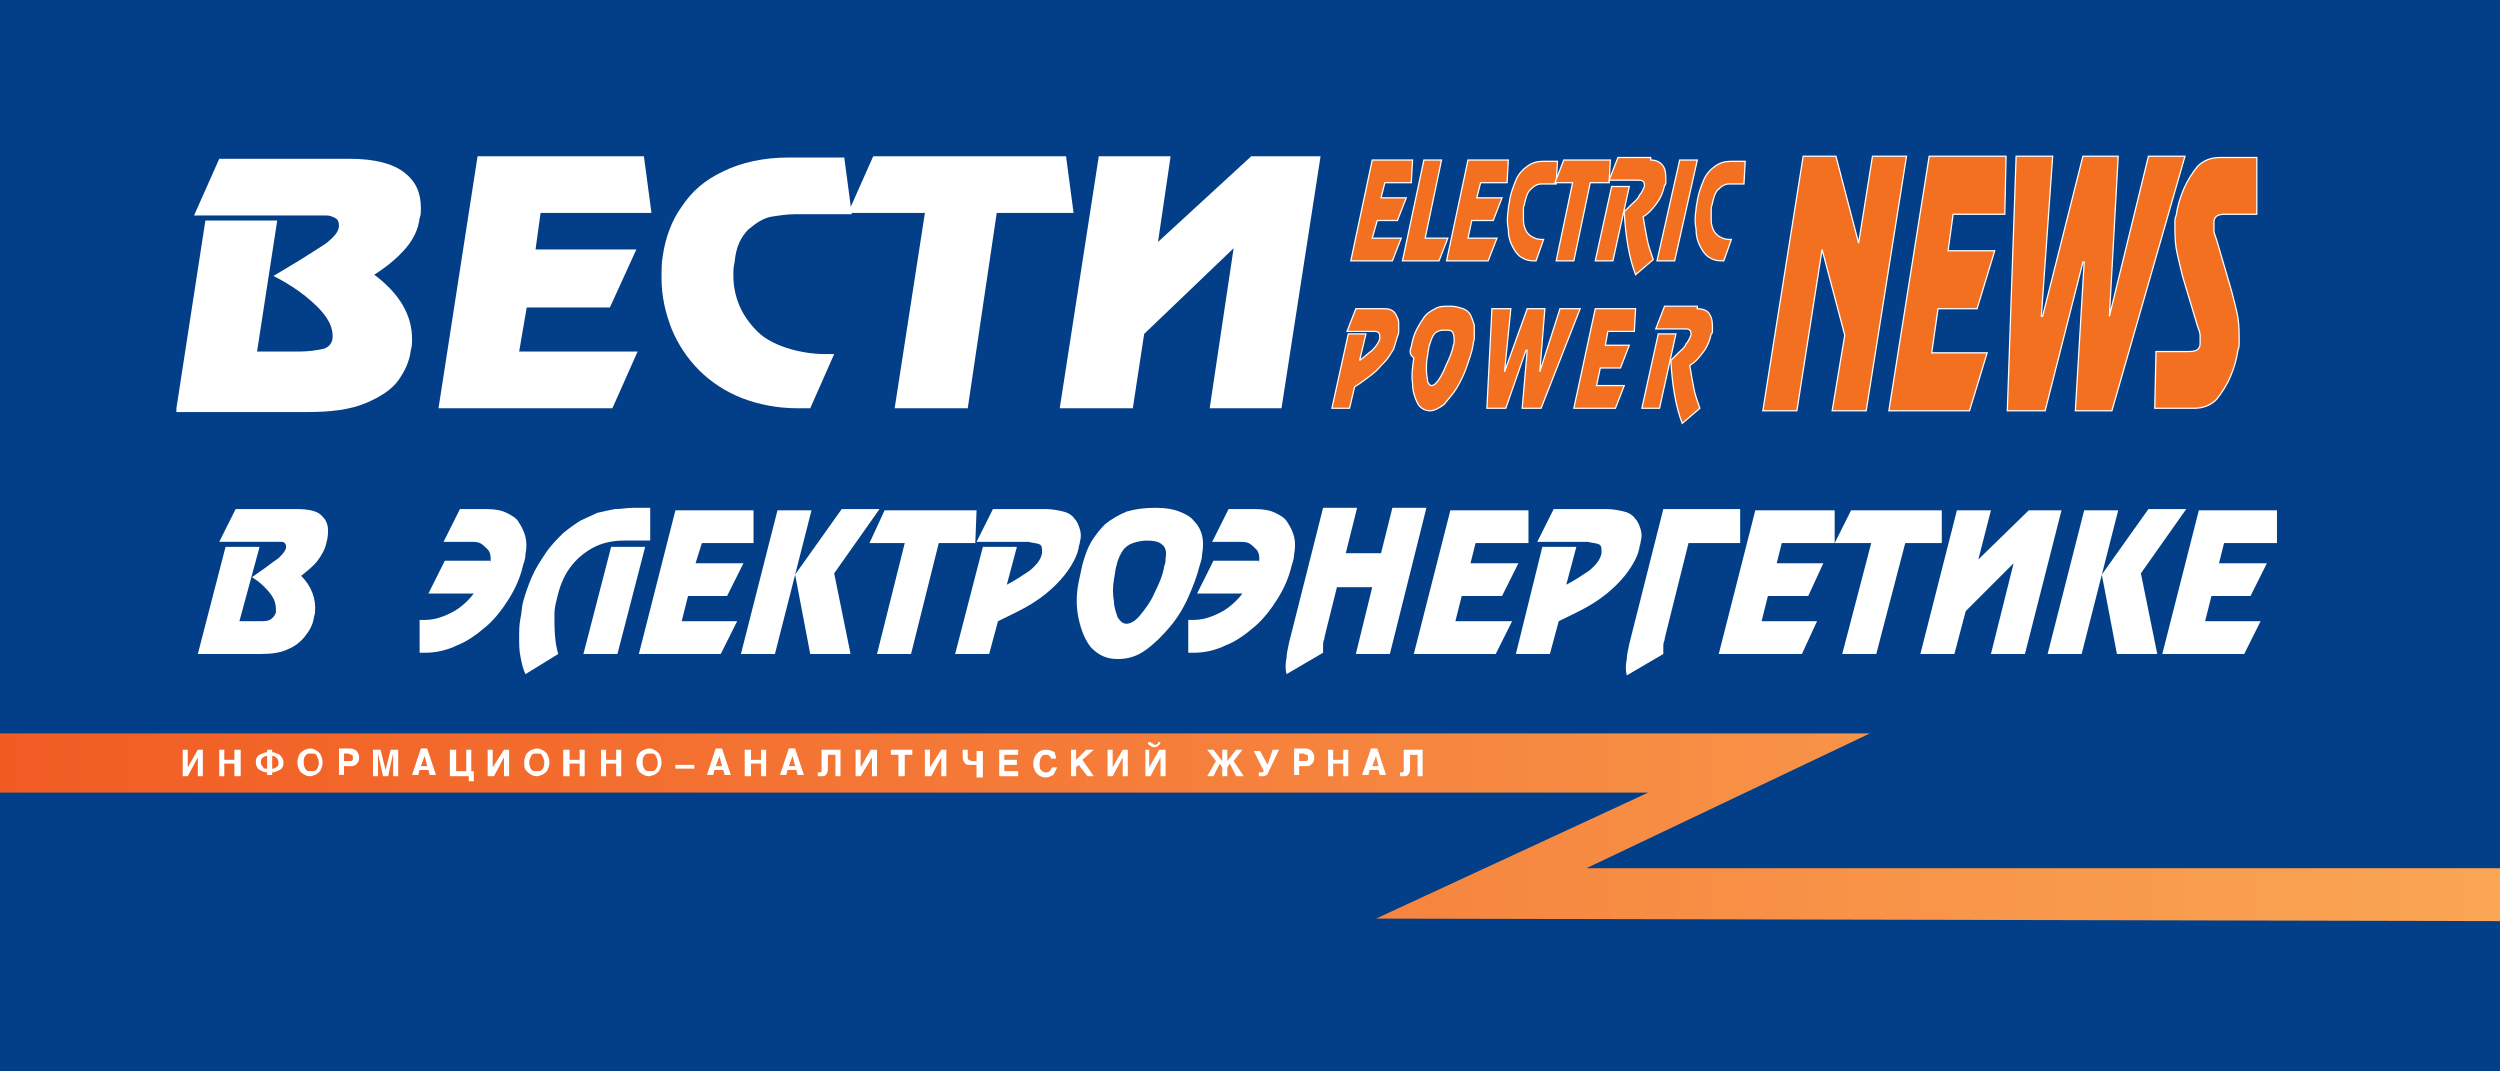
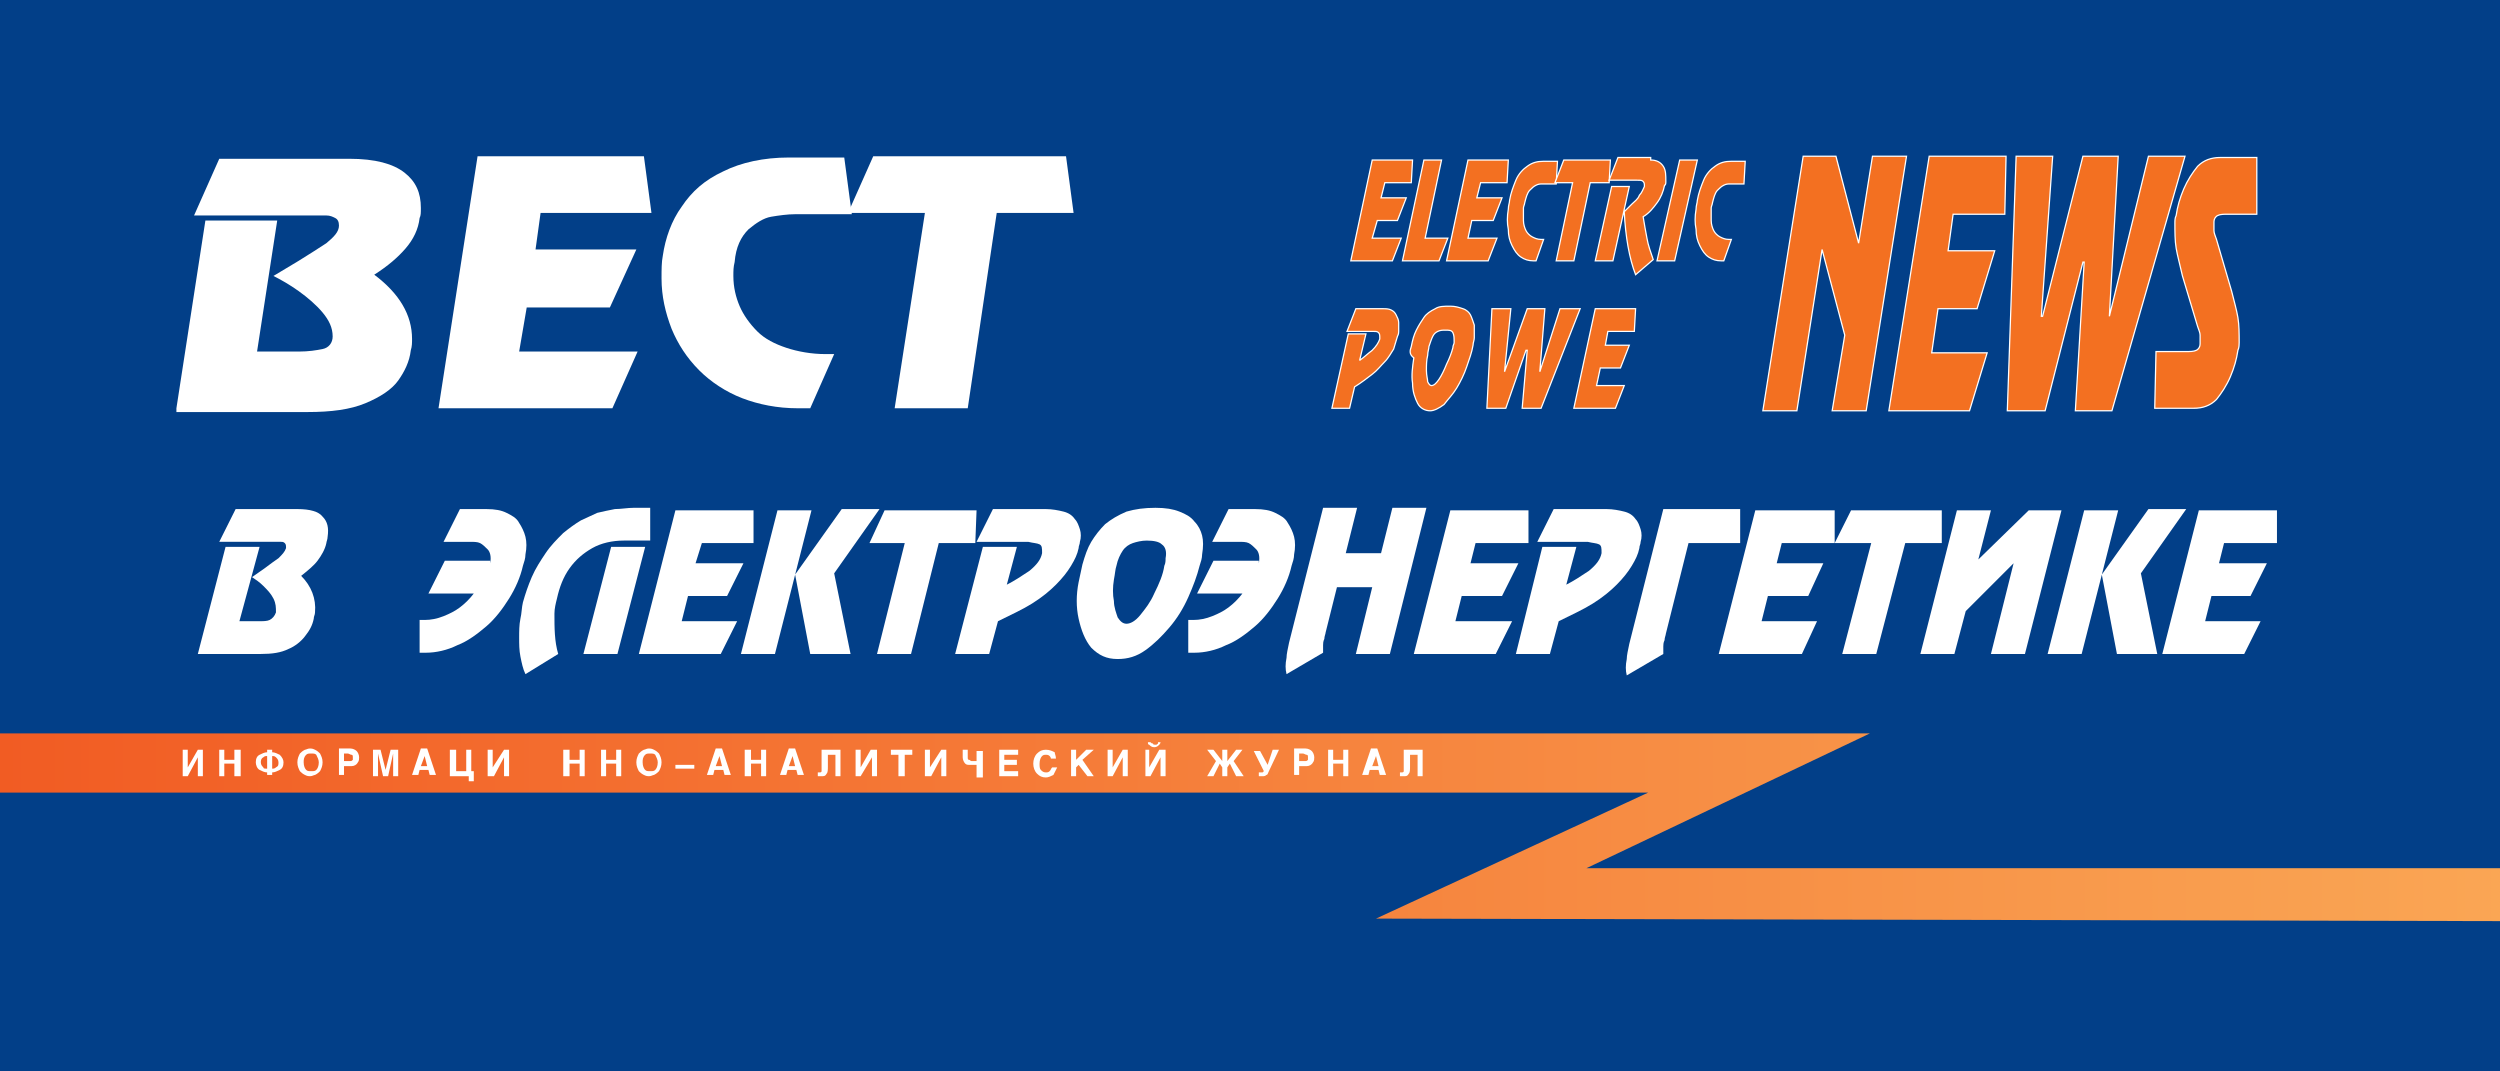
<svg xmlns="http://www.w3.org/2000/svg" xmlns:xlink="http://www.w3.org/1999/xlink" x="0px" y="0px" viewBox="0 0 198.4 85" style="enable-background:new 0 0 198.4 85;" xml:space="preserve">
  <style type="text/css"> .st0{fill:#023F88;} .st1{display:none;fill:#FFFFFF;} .st2{clip-path:url(#SVGID_2_);fill:url(#SVGID_3_);} .st3{fill-rule:evenodd;clip-rule:evenodd;fill:#F37021;stroke:#FFFFFF;stroke-width:0.1;stroke-miterlimit:2.613;} .st4{fill-rule:evenodd;clip-rule:evenodd;fill:#FFFFFF;} </style>
  <g id="Слой_2">
    <rect class="st0" width="198.4" height="85" />
  </g>
  <g id="Слой_1">
    <rect class="st1" width="198.4" height="85" />
    <g>
      <defs>
        <polygon id="SVGID_1_" points="0,58.2 0,62.9 130.8,62.9 109.2,72.9 198.4,73.1 198.4,72.9 198.4,68.9 125.9,68.9 148.4,58.2 " />
      </defs>
      <clipPath id="SVGID_2_">
        <use xlink:href="#SVGID_1_" style="overflow:visible;" />
      </clipPath>
      <linearGradient id="SVGID_3_" gradientUnits="userSpaceOnUse" x1="-211.659" y1="478.088" x2="-211.341" y2="478.088" gradientTransform="matrix(623.653 0 0 -623.653 132001.656 298226.188)">
        <stop offset="0" style="stop-color:#F15A22" />
        <stop offset="1" style="stop-color:#FAA755" />
      </linearGradient>
      <rect y="58.2" class="st2" width="198.4" height="14.9" />
    </g>
    <g>
      <polygon class="st3" points="112,14.5 109.9,14.5 109.6,15.7 111.6,15.7 110.9,17.5 109.3,17.5 108.9,18.9 111.2,18.9 110.5,20.7 107.2,20.7 108.9,12.7 112.1,12.7 112,14.5 " />
      <polygon class="st3" points="113.1,18.9 114.9,18.9 114.2,20.7 111.3,20.7 113,12.7 114.4,12.7 113.1,18.9 " />
      <polygon class="st3" points="119.6,14.5 117.5,14.5 117.2,15.7 119.2,15.7 118.5,17.5 116.8,17.5 116.5,18.9 118.8,18.9 118.1,20.7 114.8,20.7 116.5,12.7 119.7,12.7 119.6,14.5 " />
      <path class="st3" d="M121.9,20.7h-0.2c-0.4,0-0.7-0.1-1-0.3c-0.3-0.2-0.5-0.5-0.7-0.9c-0.2-0.4-0.3-0.8-0.3-1.3 c-0.1-0.5-0.1-1,0-1.6c0-0.3,0.1-0.5,0.1-0.7c0.1-0.6,0.3-1.1,0.5-1.6c0.2-0.5,0.6-0.9,0.9-1.1c0.4-0.3,0.8-0.4,1.3-0.4h1.1 l-0.1,1.8h-1.1c-0.2,0-0.3,0-0.5,0.1c-0.2,0.1-0.3,0.2-0.5,0.4c-0.2,0.2-0.3,0.6-0.4,1c0,0.1-0.1,0.3-0.1,0.4c0,0.3,0,0.7,0,1 c0,0.3,0.1,0.6,0.2,0.8c0.1,0.2,0.3,0.4,0.5,0.5c0.2,0.1,0.4,0.2,0.7,0.2c0,0,0,0,0.1,0c0,0,0.1,0,0.1,0L121.9,20.7L121.9,20.7z" />
      <polygon class="st3" points="127.7,14.5 126.2,14.5 124.9,20.7 123.5,20.7 124.8,14.5 123.4,14.5 124.1,12.7 127.8,12.7 127.7,14.5 " />
      <path class="st3" d="M131,12.7c0.5,0,0.8,0.2,1,0.5c0.2,0.3,0.2,0.7,0.2,1.2c0,0.1,0,0.3-0.1,0.3c-0.1,0.5-0.3,1-0.6,1.4 c-0.3,0.4-0.6,0.8-1.1,1.1c0.1,0.6,0.2,1.2,0.3,1.7c0.1,0.6,0.3,1.1,0.5,1.7l-1.4,1.2c-0.5-1.3-0.8-3-0.9-5 c0.2-0.2,0.4-0.4,0.6-0.6c0.2-0.2,0.5-0.4,0.6-0.7c0.2-0.2,0.3-0.5,0.4-0.7c0-0.2,0-0.3-0.1-0.4c-0.1-0.1-0.2-0.1-0.5-0.1h-2.2 l0.7-1.8H131L131,12.7z M128,20.7h-1.4l1.3-5.9h1.4L128,20.7L128,20.7z" />
      <polygon class="st3" points="132.9,20.7 131.5,20.7 133.3,12.7 134.7,12.7 132.9,20.7 " />
      <path class="st3" d="M136.8,20.7h-0.2c-0.4,0-0.7-0.1-1-0.3c-0.3-0.2-0.5-0.5-0.7-0.9c-0.2-0.4-0.3-0.8-0.3-1.3 c-0.1-0.5-0.1-1,0-1.6c0-0.3,0.1-0.5,0.1-0.7c0.1-0.6,0.3-1.1,0.5-1.6c0.2-0.5,0.6-0.9,0.9-1.1c0.4-0.3,0.8-0.4,1.3-0.4h1.1 l-0.1,1.8h-1.1c-0.2,0-0.3,0-0.5,0.1c-0.2,0.1-0.3,0.2-0.5,0.4c-0.2,0.2-0.3,0.6-0.4,1c0,0.1-0.1,0.3-0.1,0.4c0,0.3,0,0.7,0,1 c0,0.3,0.1,0.6,0.2,0.8c0.1,0.2,0.3,0.4,0.5,0.5c0.2,0.1,0.4,0.2,0.7,0.2c0,0,0,0,0.1,0c0,0,0.1,0,0.1,0L136.8,20.7L136.8,20.7z" />
    </g>
    <path class="st3" d="M107.1,32.4h-1.4l1.3-5.9h1.4l-0.5,2.1c0.3-0.2,0.6-0.5,1-0.8c0.3-0.3,0.5-0.6,0.6-0.9c0-0.3,0-0.4-0.1-0.5 c-0.1-0.1-0.2-0.1-0.4-0.1h-2.1l0.7-1.8h2.1c0.3,0,0.5,0,0.7,0.1c0.2,0.1,0.3,0.2,0.4,0.4c0.1,0.2,0.2,0.4,0.2,0.6 c0,0.2,0,0.5,0,0.7c0,0.1,0,0.2-0.1,0.4c-0.1,0.3-0.2,0.7-0.3,1c-0.2,0.3-0.4,0.7-0.7,1c-0.3,0.3-0.6,0.7-1,1 c-0.4,0.3-0.9,0.7-1.4,1L107.1,32.4L107.1,32.4z" />
    <path class="st3" d="M112,27.5c0.1-0.5,0.2-0.9,0.4-1.3c0.2-0.4,0.4-0.7,0.6-1c0.2-0.3,0.5-0.5,0.9-0.7c0.3-0.2,0.7-0.2,1.2-0.2 c0.4,0,0.7,0.1,1,0.2c0.3,0.1,0.5,0.3,0.6,0.5c0.1,0.2,0.2,0.5,0.3,0.8c0,0.3,0,0.6,0,1c0,0.2-0.1,0.4-0.1,0.6 c-0.1,0.6-0.3,1.1-0.5,1.7c-0.2,0.6-0.5,1.2-0.8,1.7c-0.3,0.5-0.7,0.9-1,1.3c-0.4,0.3-0.8,0.5-1.1,0.5c-0.4,0-0.8-0.2-1-0.6 c-0.2-0.4-0.4-0.9-0.4-1.6c-0.1-0.6,0-1.3,0.1-2C111.8,28.1,111.9,27.8,112,27.5L112,27.5z M115.3,27.6c0-0.2,0.1-0.3,0.1-0.4 c0-0.4,0-0.6-0.1-0.8c-0.1-0.2-0.3-0.2-0.6-0.2c-0.2,0-0.4,0-0.6,0.1c-0.2,0.1-0.3,0.2-0.4,0.4c-0.1,0.2-0.2,0.5-0.3,0.8 c0,0.2-0.1,0.4-0.1,0.7c-0.1,0.4-0.1,0.8-0.1,1.2c0,0.4,0.1,0.7,0.1,0.9c0.1,0.2,0.2,0.3,0.3,0.3c0.2,0,0.4-0.2,0.6-0.5 c0.2-0.3,0.4-0.7,0.6-1.2C115,28.5,115.2,28,115.3,27.6L115.3,27.6z" />
    <polygon class="st3" points="122.3,32.4 120.8,32.4 121.2,27.8 121.1,27.8 119.5,32.4 118,32.4 118.4,24.5 119.9,24.5 119.4,29.5 119.4,29.5 121.2,24.5 122.6,24.5 122.2,29.5 122.2,29.5 123.8,24.5 125.4,24.5 122.3,32.4 " />
    <polygon class="st3" points="129.7,26.3 127.6,26.3 127.4,27.4 129.3,27.4 128.6,29.2 127,29.2 126.7,30.6 128.9,30.6 128.2,32.4 124.9,32.4 126.6,24.5 129.8,24.5 129.7,26.3 " />
-     <path class="st3" d="M134.7,24.5c0.5,0,0.9,0.2,1,0.5c0.2,0.3,0.2,0.7,0.2,1.2c0,0.1,0,0.3-0.1,0.3c-0.1,0.5-0.3,1-0.6,1.4 c-0.3,0.4-0.6,0.8-1.1,1.1c0.1,0.6,0.2,1.2,0.3,1.7c0.1,0.6,0.3,1.1,0.5,1.7l-1.4,1.2c-0.5-1.3-0.8-3-0.9-5 c0.2-0.2,0.4-0.4,0.6-0.6c0.2-0.2,0.5-0.4,0.6-0.7c0.2-0.2,0.3-0.5,0.4-0.7c0-0.2,0-0.3-0.1-0.4c-0.1-0.1-0.2-0.1-0.5-0.1h-2.2 l0.7-1.8H134.7L134.7,24.5z M131.7,32.4h-1.4l1.3-5.9h1.4L131.7,32.4L131.7,32.4z" />
    <polygon class="st3" points="148.1,32.6 145.4,32.6 146.4,26.6 144.6,19.8 144.6,19.8 142.6,32.6 139.9,32.6 143.1,12.4 145.7,12.4 147.5,19.3 148.6,12.4 151.3,12.4 148.1,32.6 " />
    <polygon class="st3" points="159.1,17 155,17 154.6,19.9 158.3,19.9 156.9,24.5 153.8,24.5 153.3,28 157.7,28 156.3,32.6 149.9,32.6 153.1,12.4 159.2,12.4 159.1,17 " />
    <polygon class="st3" points="167.6,32.6 164.7,32.6 165.4,20.8 165.3,20.8 162.3,32.6 159.3,32.6 160,12.4 162.9,12.4 162,25.1 162.1,25.1 165.3,12.4 168.1,12.4 167.4,25.1 167.4,25.1 170.5,12.4 173.4,12.4 167.6,32.6 " />
    <path class="st3" d="M179.1,17h-2.3c-0.3,0-0.6,0-0.8,0.1c-0.2,0.1-0.3,0.3-0.3,0.5c0,0.3,0,0.5,0,0.7c0,0.2,0.1,0.4,0.2,0.7 l1.2,4.1c0.2,0.8,0.4,1.5,0.5,2.1c0.1,0.6,0.1,1.3,0.1,2c0,0.1,0,0.4-0.1,0.6c-0.1,0.7-0.3,1.4-0.6,2.1c-0.3,0.7-0.7,1.3-1.1,1.8 c-0.5,0.5-1.1,0.7-1.8,0.7H171l0.1-4.5h2.4c0.3,0,0.6,0,0.8-0.1c0.2-0.1,0.3-0.3,0.3-0.5c0-0.3,0-0.5,0-0.7c0-0.2-0.1-0.4-0.2-0.7 l-1.2-4c-0.2-0.9-0.4-1.6-0.5-2.2c-0.1-0.6-0.1-1.3-0.1-2c0-0.2,0-0.4,0.1-0.6c0.1-0.7,0.3-1.4,0.6-2.1c0.3-0.7,0.7-1.3,1.1-1.8 c0.5-0.5,1.1-0.7,1.8-0.7h2.9L179.1,17L179.1,17z" />
    <polygon class="st4" points="14.9,59.5 14.9,60.9 15.7,59.5 16.1,59.5 16.1,61.6 15.7,61.6 15.7,60.1 14.9,61.6 14.5,61.6 14.5,59.5 14.9,59.5 " />
    <polygon class="st4" points="18.6,60.6 17.8,60.6 17.8,61.6 17.4,61.6 17.4,59.5 17.8,59.5 17.8,60.3 18.6,60.3 18.6,59.5 19.1,59.5 19.1,61.6 18.6,61.6 18.6,60.6 " />
    <path class="st4" d="M21.6,59.5v0.2c0.2,0,0.4,0.1,0.6,0.2c0.2,0.2,0.3,0.4,0.3,0.6c0,0.3-0.1,0.5-0.3,0.6 c-0.2,0.1-0.4,0.2-0.6,0.2v0.2h-0.4v-0.2c-0.2,0-0.4-0.1-0.6-0.2c-0.2-0.1-0.3-0.4-0.3-0.6c0-0.3,0.1-0.5,0.3-0.6 c0.2-0.1,0.4-0.2,0.6-0.2v-0.2H21.6L21.6,59.5z M20.7,60.5c0,0.2,0.1,0.3,0.2,0.4C20.9,61,21,61,21.2,61v-1c-0.1,0-0.2,0-0.3,0.1 C20.7,60.2,20.7,60.4,20.7,60.5L20.7,60.5z M22.1,60.5c0-0.2-0.1-0.3-0.2-0.4c-0.1-0.1-0.2-0.1-0.3-0.1v1c0.1,0,0.2,0,0.3-0.1 C22.1,60.8,22.1,60.7,22.1,60.5L22.1,60.5z" />
    <path class="st4" d="M23.6,60.5c0-0.3,0.1-0.5,0.2-0.7c0.1-0.1,0.2-0.2,0.4-0.3c0.1,0,0.2-0.1,0.4-0.1c0.1,0,0.2,0,0.4,0.1 c0.2,0.1,0.3,0.2,0.4,0.3c0.1,0.2,0.2,0.4,0.2,0.7c0,0.3-0.1,0.5-0.2,0.7c-0.1,0.1-0.2,0.2-0.4,0.3c-0.1,0-0.2,0.1-0.4,0.1 c-0.1,0-0.2,0-0.4-0.1c-0.2-0.1-0.3-0.2-0.4-0.3C23.7,61,23.6,60.8,23.6,60.5L23.6,60.5z M24.1,60.5c0,0.3,0.1,0.5,0.2,0.6 c0.1,0.1,0.2,0.1,0.4,0.1c0.2,0,0.3,0,0.4-0.1c0.1-0.1,0.2-0.3,0.2-0.6c0-0.2-0.1-0.4-0.2-0.6c-0.1-0.1-0.2-0.1-0.4-0.1 c-0.2,0-0.3,0-0.4,0.1C24.1,60.1,24.1,60.3,24.1,60.5L24.1,60.5z" />
    <path class="st4" d="M27.3,60.8v0.7h-0.4v-2.1h0.9c0.2,0,0.4,0.1,0.5,0.2c0.1,0.1,0.2,0.3,0.2,0.5c0,0.1,0,0.3-0.1,0.4 c-0.1,0.2-0.3,0.3-0.5,0.3H27.3L27.3,60.8z M27.3,60.4h0.4c0.2,0,0.2,0,0.3-0.1c0-0.1,0-0.1,0-0.2c0-0.1,0-0.2-0.1-0.2 c-0.1,0-0.2-0.1-0.3-0.1h-0.3V60.4L27.3,60.4z" />
    <polygon class="st4" points="31.6,59.5 31.6,61.6 31.2,61.6 31.2,59.8 30.8,61.6 30.4,61.6 30,59.8 30,61.6 29.6,61.6 29.6,59.5 30.2,59.5 30.6,61.1 31,59.5 31.6,59.5 " />
    <path class="st4" d="M33.3,61.1l-0.1,0.4h-0.5l0.7-2.1h0.5l0.7,2.1h-0.5L34,61.1H33.3L33.3,61.1z M33.4,60.8h0.5L33.7,60L33.4,60.8 L33.4,60.8z" />
    <polygon class="st4" points="36.2,61.2 37,61.2 37,59.5 37.4,59.5 37.4,61.2 37.6,61.2 37.6,62 37.2,62 37.2,61.6 35.7,61.6 35.7,59.5 36.2,59.5 36.2,61.2 " />
    <polygon class="st4" points="39.1,59.5 39.1,60.9 40,59.5 40.4,59.5 40.4,61.6 40,61.6 40,60.1 39.2,61.6 38.7,61.6 38.7,59.5 39.1,59.5 " />
-     <path class="st4" d="M41.6,60.5c0-0.3,0.1-0.5,0.2-0.7c0.1-0.1,0.2-0.2,0.4-0.3c0.1,0,0.2-0.1,0.4-0.1c0.1,0,0.2,0,0.4,0.1 c0.2,0.1,0.3,0.2,0.4,0.3c0.1,0.2,0.2,0.4,0.2,0.7c0,0.3-0.1,0.5-0.2,0.7c-0.1,0.1-0.2,0.2-0.4,0.3c-0.1,0-0.2,0.1-0.4,0.1 c-0.1,0-0.2,0-0.4-0.1c-0.2-0.1-0.3-0.2-0.4-0.3C41.6,61,41.6,60.8,41.6,60.5L41.6,60.5z M42,60.5c0,0.3,0.1,0.5,0.2,0.6 c0.1,0.1,0.2,0.1,0.4,0.1c0.2,0,0.3,0,0.4-0.1c0.1-0.1,0.2-0.3,0.2-0.6c0-0.2-0.1-0.4-0.2-0.6c-0.1-0.1-0.2-0.1-0.4-0.1 c-0.2,0-0.3,0-0.4,0.1C42.1,60.1,42,60.3,42,60.5L42,60.5z" />
    <polygon class="st4" points="46,60.6 45.2,60.6 45.2,61.6 44.7,61.6 44.7,59.5 45.2,59.5 45.2,60.3 46,60.3 46,59.5 46.4,59.5 46.4,61.6 46,61.6 46,60.6 " />
    <polygon class="st4" points="48.9,60.6 48.1,60.6 48.1,61.6 47.7,61.6 47.7,59.5 48.1,59.5 48.1,60.3 48.9,60.3 48.9,59.5 49.3,59.5 49.3,61.6 48.9,61.6 48.9,60.6 " />
    <path class="st4" d="M50.5,60.5c0-0.3,0.1-0.5,0.2-0.7c0.1-0.1,0.2-0.2,0.4-0.3c0.1,0,0.2-0.1,0.4-0.1c0.1,0,0.2,0,0.4,0.1 c0.2,0.1,0.3,0.2,0.4,0.3c0.1,0.2,0.2,0.4,0.2,0.7c0,0.3-0.1,0.5-0.2,0.7c-0.1,0.1-0.2,0.2-0.4,0.3c-0.1,0-0.2,0.1-0.4,0.1 c-0.1,0-0.2,0-0.4-0.1c-0.2-0.1-0.3-0.2-0.4-0.3C50.6,61,50.5,60.8,50.5,60.5L50.5,60.5z M51,60.5c0,0.3,0.1,0.5,0.2,0.6 c0.1,0.1,0.2,0.1,0.4,0.1c0.2,0,0.3,0,0.4-0.1c0.1-0.1,0.2-0.3,0.2-0.6c0-0.2-0.1-0.4-0.2-0.6c-0.1-0.1-0.2-0.1-0.4-0.1 c-0.2,0-0.3,0-0.4,0.1C51,60.1,51,60.3,51,60.5L51,60.5z" />
    <polygon class="st4" points="55.1,61 53.6,61 53.6,60.7 55.1,60.7 55.1,61 " />
    <path class="st4" d="M56.7,61.1l-0.1,0.4h-0.5l0.7-2.1h0.5l0.7,2.1h-0.5l-0.1-0.4H56.7L56.7,61.1z M56.8,60.8h0.5L57.1,60 L56.8,60.8L56.8,60.8z" />
    <polygon class="st4" points="60.4,60.6 59.6,60.6 59.6,61.6 59.1,61.6 59.1,59.5 59.6,59.5 59.6,60.3 60.4,60.3 60.4,59.5 60.8,59.5 60.8,61.6 60.4,61.6 60.4,60.6 " />
    <path class="st4" d="M62.5,61.1l-0.1,0.4h-0.5l0.7-2.1h0.5l0.7,2.1h-0.5l-0.1-0.4H62.5L62.5,61.1z M62.6,60.8h0.5L62.9,60 L62.6,60.8L62.6,60.8z" />
    <path class="st4" d="M65.2,59.5h1.5v2.1h-0.4v-1.7h-0.6v0.9c0,0.3,0,0.5-0.1,0.6c-0.1,0.2-0.2,0.2-0.4,0.2c-0.1,0-0.2,0-0.3,0v-0.3 c0,0,0.1,0,0.1,0c0.1,0,0.2,0,0.2-0.1c0-0.1,0-0.2,0-0.5V59.5L65.2,59.5z" />
    <polygon class="st4" points="68.3,59.5 68.3,60.9 69.1,59.5 69.6,59.5 69.6,61.6 69.2,61.6 69.2,60.1 68.3,61.6 67.9,61.6 67.9,59.5 68.3,59.5 " />
    <polygon class="st4" points="71.8,59.9 71.8,61.6 71.3,61.6 71.3,59.9 70.7,59.9 70.7,59.5 72.4,59.5 72.4,59.9 71.8,59.9 " />
    <polygon class="st4" points="73.8,59.5 73.8,60.9 74.7,59.5 75.1,59.5 75.1,61.6 74.7,61.6 74.7,60.1 73.9,61.6 73.4,61.6 73.4,59.5 73.8,59.5 " />
    <path class="st4" d="M77.5,61.6v-0.9c-0.1,0-0.2,0-0.2,0c-0.1,0-0.2,0-0.3,0c-0.2,0-0.3,0-0.4-0.1c-0.1-0.1-0.2-0.3-0.2-0.5v-0.6 h0.4v0.6c0,0.1,0,0.2,0.1,0.2c0.1,0,0.1,0.1,0.2,0.1c0.2,0,0.3,0,0.4,0v-0.8H78v2.1H77.5L77.5,61.6z" />
    <polygon class="st4" points="80.8,59.5 80.8,59.9 79.7,59.9 79.7,60.3 80.7,60.3 80.7,60.7 79.7,60.7 79.7,61.2 80.8,61.2 80.8,61.6 79.3,61.6 79.3,59.5 80.8,59.5 " />
    <path class="st4" d="M83.8,60.2h-0.4c0-0.1-0.1-0.2-0.1-0.2c-0.1-0.1-0.2-0.1-0.3-0.1c-0.1,0-0.2,0-0.3,0.1 c-0.1,0.1-0.2,0.3-0.2,0.6c0,0.2,0,0.4,0.1,0.5c0.1,0.1,0.2,0.2,0.4,0.2c0.1,0,0.2,0,0.3-0.1c0.1-0.1,0.1-0.2,0.2-0.3h0.4 c-0.1,0.2-0.2,0.4-0.3,0.6c-0.2,0.1-0.4,0.2-0.6,0.2c-0.3,0-0.5-0.1-0.7-0.3c-0.2-0.2-0.3-0.5-0.3-0.8c0-0.3,0.1-0.6,0.3-0.8 c0.2-0.2,0.4-0.3,0.7-0.3c0.3,0,0.5,0.1,0.7,0.2C83.7,59.8,83.8,60,83.8,60.2L83.8,60.2z" />
    <polygon class="st4" points="85.4,60.9 85.4,61.6 85,61.6 85,59.5 85.4,59.5 85.4,60.3 86.2,59.5 86.8,59.5 85.9,60.3 86.8,61.6 86.3,61.6 85.6,60.7 85.4,60.9 " />
    <polygon class="st4" points="88.3,59.5 88.3,60.9 89.1,59.5 89.5,59.5 89.5,61.6 89.1,61.6 89.1,60.1 88.3,61.6 87.9,61.6 87.9,59.5 88.3,59.5 " />
    <path class="st4" d="M91.2,59.5v1.4l0.8-1.4h0.5v2.1h-0.4v-1.5l-0.8,1.5h-0.4v-2.1H91.2L91.2,59.5z M91.3,58.9h-0.2 c0,0.1,0,0.2,0.1,0.2c0.1,0.1,0.2,0.2,0.4,0.2c0.2,0,0.3-0.1,0.4-0.2c0.1-0.1,0.1-0.2,0.1-0.2h-0.2c0,0.1,0,0.1,0,0.1 c-0.1,0.1-0.1,0.1-0.2,0.1c-0.1,0-0.2,0-0.2-0.1C91.4,59,91.4,59,91.3,58.9L91.3,58.9z" />
    <polygon class="st4" points="97.4,61.6 97,61.6 97,60.9 96.8,60.6 96.3,61.6 95.8,61.6 96.5,60.4 95.8,59.5 96.3,59.5 97,60.4 97,59.5 97.4,59.5 97.4,60.4 98.1,59.5 98.6,59.5 97.9,60.4 98.7,61.6 98.1,61.6 97.6,60.6 97.4,60.9 97.4,61.6 " />
    <path class="st4" d="M101,59.5h0.5l-0.8,1.7c-0.1,0.2-0.1,0.3-0.2,0.3c-0.1,0.1-0.2,0.1-0.3,0.1c-0.1,0-0.1,0-0.2,0 c0,0-0.1,0-0.1,0v-0.3c0,0,0,0,0.1,0c0,0,0.1,0,0.1,0c0.1,0,0.1,0,0.1,0c0,0,0.1-0.1,0.1-0.1l0,0l-0.8-1.6h0.5l0.6,1.1L101,59.5 L101,59.5z" />
    <path class="st4" d="M103.1,60.8v0.7h-0.4v-2.1h0.9c0.2,0,0.4,0.1,0.5,0.2c0.1,0.1,0.2,0.3,0.2,0.5c0,0.1,0,0.3-0.1,0.4 c-0.1,0.2-0.3,0.3-0.5,0.3H103.1L103.1,60.8z M103.1,60.4h0.4c0.2,0,0.2,0,0.3-0.1c0-0.1,0-0.1,0-0.2c0-0.1,0-0.2-0.1-0.2 c-0.1,0-0.2-0.1-0.3-0.1h-0.3V60.4L103.1,60.4z" />
    <polygon class="st4" points="106.6,60.6 105.8,60.6 105.8,61.6 105.4,61.6 105.4,59.5 105.8,59.5 105.8,60.3 106.6,60.3 106.6,59.5 107,59.5 107,61.6 106.6,61.6 106.6,60.6 " />
    <path class="st4" d="M108.7,61.1l-0.1,0.4h-0.5l0.7-2.1h0.5l0.7,2.1h-0.5l-0.1-0.4H108.7L108.7,61.1z M108.9,60.8h0.5l-0.2-0.8 L108.9,60.8L108.9,60.8z" />
    <path class="st4" d="M111.4,59.5h1.5v2.1h-0.4v-1.7h-0.6v0.9c0,0.3,0,0.5-0.1,0.6c-0.1,0.2-0.2,0.2-0.4,0.2c-0.1,0-0.2,0-0.3,0 v-0.3c0,0,0.1,0,0.1,0c0.1,0,0.2,0,0.2-0.1c0-0.1,0-0.2,0-0.5V59.5L111.4,59.5z" />
    <g>
      <path class="st4" d="M14,32.4l2.3-14.9H22l-1.6,10.4h3.3c0.8,0,1.4-0.1,1.9-0.2c0.5-0.1,0.8-0.5,0.8-1c0-0.7-0.3-1.3-0.8-1.9 c-0.5-0.6-1.2-1.2-1.9-1.7c-0.7-0.5-1.4-0.9-2-1.2l2-1.2c0.8-0.5,1.6-1,2.2-1.4c0.6-0.5,1-0.9,1-1.4c0-0.3-0.1-0.5-0.3-0.6 c-0.2-0.1-0.4-0.2-0.7-0.2c-0.3,0-0.8,0-1.6,0h-8.9l2-4.5h10.3c2.1,0,3.5,0.4,4.4,1.1c0.9,0.7,1.3,1.6,1.3,2.8 c0,0.4,0,0.6-0.1,0.8c-0.1,0.9-0.5,1.7-1.1,2.4c-0.6,0.7-1.4,1.4-2.5,2.1c2,1.5,3,3.2,3,5.1c0,0.3,0,0.6-0.1,0.9 c-0.1,0.9-0.5,1.7-1,2.4c-0.5,0.7-1.4,1.3-2.6,1.8c-1.2,0.5-2.7,0.7-4.6,0.7H14L14,32.4z" />
      <polygon class="st4" points="51.7,16.9 42.9,16.9 42.5,19.8 50.5,19.8 48.4,24.4 41.8,24.4 41.2,27.9 50.6,27.9 48.6,32.4 34.8,32.4 37.9,12.4 51.1,12.4 51.7,16.9 " />
      <path class="st4" d="M64.3,32.4h-1c-1.6,0-3.1-0.3-4.4-0.8c-1.3-0.5-2.5-1.3-3.4-2.2c-1-1-1.7-2.1-2.2-3.3c-0.5-1.3-0.8-2.6-0.8-4 c0-0.7,0-1.3,0.1-1.8c0.2-1.4,0.7-2.8,1.5-3.9c0.8-1.2,1.8-2.1,3.3-2.8c1.4-0.7,3.2-1.1,5.2-1.1H67l0.6,4.5h-4.5 c-0.6,0-1.3,0.1-1.9,0.2c-0.6,0.1-1.2,0.5-1.8,1c-0.6,0.6-1,1.4-1.1,2.6c-0.1,0.4-0.1,0.7-0.1,1.1c0,0.9,0.2,1.7,0.5,2.4 c0.3,0.7,0.8,1.4,1.4,2c0.6,0.6,1.4,1,2.3,1.3c0.9,0.3,2,0.5,3.1,0.5c0.1,0,0.2,0,0.3,0c0.1,0,0.3,0,0.4,0L64.3,32.4L64.3,32.4z" />
      <polygon class="st4" points="85.2,16.9 79.1,16.9 76.8,32.4 71,32.4 73.4,16.9 67.3,16.9 69.3,12.4 84.6,12.4 85.2,16.9 " />
-       <polygon class="st4" points="87.2,12.4 92.9,12.4 91.9,19.2 99.3,12.4 104.8,12.4 101.7,32.4 96,32.4 97.9,19.7 97.9,19.7 90.8,26.5 89.9,32.4 84.1,32.4 87.2,12.4 " />
    </g>
    <g>
      <path class="st4" d="M15.7,51.9l2.2-8.5h2.7L19,49.3h1.5c0.4,0,0.7,0,0.9-0.1c0.2-0.1,0.4-0.3,0.5-0.6c0-0.4,0-0.7-0.2-1.1 c-0.2-0.4-0.5-0.7-0.8-1c-0.3-0.3-0.6-0.5-0.9-0.7l1-0.7c0.4-0.3,0.8-0.6,1.1-0.8c0.3-0.3,0.5-0.5,0.6-0.8c0-0.2,0-0.3-0.1-0.4 c-0.1-0.1-0.2-0.1-0.3-0.1c-0.1,0-0.4,0-0.7,0h-4.2l1.3-2.6h4.9c1,0,1.7,0.2,2,0.6c0.4,0.4,0.5,0.9,0.4,1.6c0,0.2-0.1,0.4-0.1,0.5 c-0.1,0.5-0.4,1-0.7,1.4c-0.3,0.4-0.8,0.8-1.3,1.2c0.8,0.8,1.2,1.8,1.1,2.9c0,0.2-0.1,0.3-0.1,0.5c-0.1,0.5-0.3,0.9-0.7,1.4 c-0.3,0.4-0.8,0.8-1.3,1c-0.6,0.3-1.3,0.4-2.2,0.4H15.7L15.7,51.9z" />
      <path class="st4" d="M38.9,44.7c0.1-0.5,0-0.9-0.2-1.1c-0.2-0.2-0.4-0.4-0.6-0.5c-0.2-0.1-0.5-0.1-0.8-0.1h-2.1l1.3-2.6h2.1 c0.7,0,1.2,0.1,1.6,0.3c0.4,0.2,0.8,0.4,1,0.8c0.2,0.3,0.4,0.7,0.5,1.1c0.1,0.4,0.1,0.9,0,1.4c0,0.3-0.1,0.6-0.2,0.9 c-0.2,0.9-0.6,1.8-1.1,2.6c-0.5,0.8-1.1,1.6-1.8,2.2c-0.7,0.6-1.5,1.2-2.3,1.5c-0.8,0.4-1.7,0.6-2.5,0.6h-0.5l0-2.6 c0,0,0.1,0,0.2,0c0.1,0,0.1,0,0.2,0c0.5,0,1-0.1,1.5-0.3c0.5-0.2,0.9-0.4,1.3-0.7c0.4-0.3,0.8-0.7,1.1-1.1h-3.6l1.3-2.6H38.9 L38.9,44.7z" />
      <path class="st4" d="M44.3,51.9l-2.6,1.6c-0.2-0.4-0.3-0.9-0.4-1.4c-0.1-0.5-0.1-1-0.1-1.5c0-0.5,0-1,0.1-1.5 c0.1-0.4,0.1-0.9,0.2-1.3c0.2-0.7,0.4-1.3,0.7-2c0.3-0.7,0.7-1.3,1.1-1.9c0.4-0.6,0.9-1.1,1.4-1.6c0.5-0.4,0.9-0.7,1.4-1 c0.4-0.2,0.9-0.4,1.3-0.6c0.4-0.1,0.9-0.2,1.4-0.3c0.5,0,1-0.1,1.5-0.1h1.3l0,2.6h-2.1c-0.9,0-1.8,0.2-2.5,0.6 c-0.7,0.4-1.3,0.9-1.8,1.6c-0.5,0.7-0.8,1.5-1,2.4c-0.1,0.4-0.2,0.8-0.2,1.2C44,49.8,44,50.9,44.3,51.9L44.3,51.9z M49,51.9h-2.7 l2.2-8.5h2.7L49,51.9L49,51.9z" />
      <polygon class="st4" points="59.8,43.1 55.7,43.1 55.2,44.7 59,44.7 57.7,47.3 54.6,47.3 54.1,49.3 58.5,49.3 57.2,51.9 50.7,51.9 53.6,40.5 59.8,40.5 59.8,43.1 " />
      <path class="st4" d="M61.5,51.9h-2.7l2.9-11.4h2.7L61.5,51.9L61.5,51.9z M66.2,45.5l1.3,6.4h-3.2l-1.2-6.3l3.7-5.2h3L66.2,45.5 L66.2,45.5z" />
      <polygon class="st4" points="77.4,43.1 74.5,43.1 72.3,51.9 69.6,51.9 71.8,43.1 69,43.1 70.2,40.5 77.5,40.5 77.4,43.1 " />
      <path class="st4" d="M78.5,51.9h-2.7l2.2-8.5h2.7l-0.8,3c0.6-0.3,1.2-0.7,1.8-1.1c0.6-0.5,0.9-0.9,1-1.4c0-0.4,0-0.6-0.2-0.7 c-0.2-0.1-0.5-0.1-0.9-0.2h-4.1l1.3-2.6H83c0.5,0,1,0.1,1.4,0.2c0.4,0.1,0.7,0.3,0.9,0.6c0.2,0.2,0.3,0.5,0.4,0.8 c0.1,0.3,0.1,0.7,0,1c0,0.2-0.1,0.3-0.1,0.5c-0.1,0.5-0.3,0.9-0.6,1.4c-0.3,0.5-0.7,1-1.2,1.5c-0.5,0.5-1.1,1-1.9,1.5 c-0.8,0.5-1.7,0.9-2.7,1.4L78.5,51.9L78.5,51.9z" />
      <path class="st4" d="M85.9,44.8c0.2-0.7,0.4-1.3,0.7-1.8c0.3-0.5,0.7-1,1.1-1.4c0.5-0.4,1-0.7,1.7-1c0.7-0.2,1.4-0.3,2.3-0.3 c0.8,0,1.4,0.1,1.9,0.3c0.5,0.2,0.9,0.4,1.2,0.8c0.3,0.3,0.5,0.7,0.6,1.1c0.1,0.4,0.1,0.9,0,1.5c0,0.3-0.1,0.6-0.2,0.9 c-0.2,0.8-0.5,1.6-0.9,2.5c-0.4,0.9-0.9,1.7-1.5,2.4c-0.6,0.7-1.2,1.3-1.9,1.8c-0.7,0.5-1.4,0.7-2.2,0.7c-0.9,0-1.5-0.3-2.1-0.9 c-0.5-0.6-0.8-1.4-1-2.3c-0.2-0.9-0.2-1.9,0-2.9C85.7,45.7,85.8,45.3,85.9,44.8L85.9,44.8z M92.4,44.9c0.1-0.2,0.1-0.4,0.1-0.6 c0.1-0.5,0-0.9-0.3-1.1c-0.2-0.2-0.6-0.3-1.2-0.3c-0.4,0-0.8,0.1-1.1,0.2c-0.3,0.1-0.6,0.3-0.8,0.6c-0.2,0.3-0.4,0.7-0.5,1.2 c-0.1,0.3-0.1,0.6-0.2,1.1c-0.1,0.6-0.1,1.2,0,1.7c0,0.5,0.2,1,0.3,1.3c0.2,0.3,0.4,0.5,0.7,0.5c0.3,0,0.7-0.2,1.1-0.7 c0.4-0.5,0.8-1,1.1-1.7C92,46.3,92.3,45.6,92.4,44.9L92.4,44.9z" />
      <path class="st4" d="M99.9,44.7c0.1-0.5,0-0.9-0.2-1.1c-0.2-0.2-0.4-0.4-0.6-0.5c-0.2-0.1-0.5-0.1-0.8-0.1h-2.1l1.3-2.6h2.1 c0.7,0,1.2,0.1,1.6,0.3c0.4,0.2,0.8,0.4,1,0.8c0.2,0.3,0.4,0.7,0.5,1.1c0.1,0.4,0.1,0.9,0,1.4c0,0.3-0.1,0.6-0.2,0.9 c-0.2,0.9-0.6,1.8-1.1,2.6c-0.5,0.8-1.1,1.6-1.8,2.2c-0.7,0.6-1.5,1.2-2.3,1.5c-0.8,0.4-1.7,0.6-2.5,0.6h-0.5l0-2.6 c0,0,0.1,0,0.2,0c0.1,0,0.1,0,0.2,0c0.5,0,1-0.1,1.5-0.3c0.5-0.2,0.9-0.4,1.3-0.7c0.4-0.3,0.8-0.7,1.1-1.1h-3.6l1.3-2.6H99.9 L99.9,44.7z" />
      <path class="st4" d="M110.3,51.9h-2.7l1.3-5.3h-2.8l-0.9,3.6c0,0.1-0.1,0.3-0.1,0.5c-0.1,0.2-0.1,0.4-0.1,0.5c0,0.2,0,0.4,0,0.6 l-2.9,1.7c-0.1-0.4-0.1-0.8,0-1.3c0-0.3,0.1-0.7,0.2-1.2l2.7-10.7h2.7l-0.9,3.6h2.8l0.9-3.6h2.7L110.3,51.9L110.3,51.9z" />
      <polygon class="st4" points="121.3,43.1 117.1,43.1 116.7,44.7 120.5,44.7 119.2,47.3 116,47.3 115.5,49.3 120,49.3 118.7,51.9 112.2,51.9 115.1,40.5 121.3,40.5 121.3,43.1 " />
      <path class="st4" d="M123,51.9h-2.7l2.1-8.5h2.7l-0.8,3c0.6-0.3,1.2-0.7,1.8-1.1c0.6-0.5,0.9-0.9,1-1.4c0-0.4,0-0.6-0.2-0.7 c-0.2-0.1-0.5-0.1-0.9-0.2H122l1.3-2.6h4.2c0.5,0,1,0.1,1.4,0.2c0.4,0.1,0.7,0.3,0.9,0.6c0.2,0.2,0.3,0.5,0.4,0.8 c0.1,0.3,0.1,0.7,0,1c0,0.2-0.1,0.3-0.1,0.5c-0.1,0.5-0.3,0.9-0.6,1.4c-0.3,0.5-0.7,1-1.2,1.5c-0.5,0.5-1.1,1-1.9,1.5 c-0.8,0.5-1.7,0.9-2.7,1.4L123,51.9L123,51.9z" />
      <path class="st4" d="M138.1,43.1h-4.1l-1.8,7.2c0,0.1-0.1,0.3-0.1,0.5c-0.1,0.2-0.1,0.4-0.1,0.5c0,0.2,0,0.4,0,0.6l-2.9,1.7 c-0.1-0.4-0.1-0.8,0-1.3c0-0.3,0.1-0.7,0.2-1.2l2.7-10.7h6.1L138.1,43.1L138.1,43.1z" />
      <polygon class="st4" points="145.6,43.1 141.4,43.1 141,44.7 144.7,44.7 143.5,47.3 140.3,47.3 139.8,49.3 144.2,49.3 143,51.9 136.4,51.9 139.3,40.5 145.6,40.5 145.6,43.1 " />
      <polygon class="st4" points="154.1,43.1 151.2,43.1 148.9,51.9 146.2,51.9 148.5,43.1 145.6,43.1 146.9,40.5 154.1,40.5 154.1,43.1 " />
      <polygon class="st4" points="155.3,40.5 158,40.5 157,44.4 161,40.5 163.6,40.5 160.7,51.9 158,51.9 159.8,44.7 159.8,44.7 156,48.5 155.1,51.9 152.4,51.9 155.3,40.5 " />
      <path class="st4" d="M165.2,51.9h-2.7l2.9-11.4h2.7L165.2,51.9L165.2,51.9z M169.9,45.5l1.3,6.4H168l-1.2-6.3l3.7-5.2h3 L169.9,45.5L169.9,45.5z" />
      <polygon class="st4" points="180.7,43.1 176.5,43.1 176.1,44.7 179.9,44.7 178.6,47.3 175.5,47.3 175,49.3 179.4,49.3 178.1,51.9 171.6,51.9 174.5,40.5 180.7,40.5 180.7,43.1 " />
    </g>
  </g>
</svg>